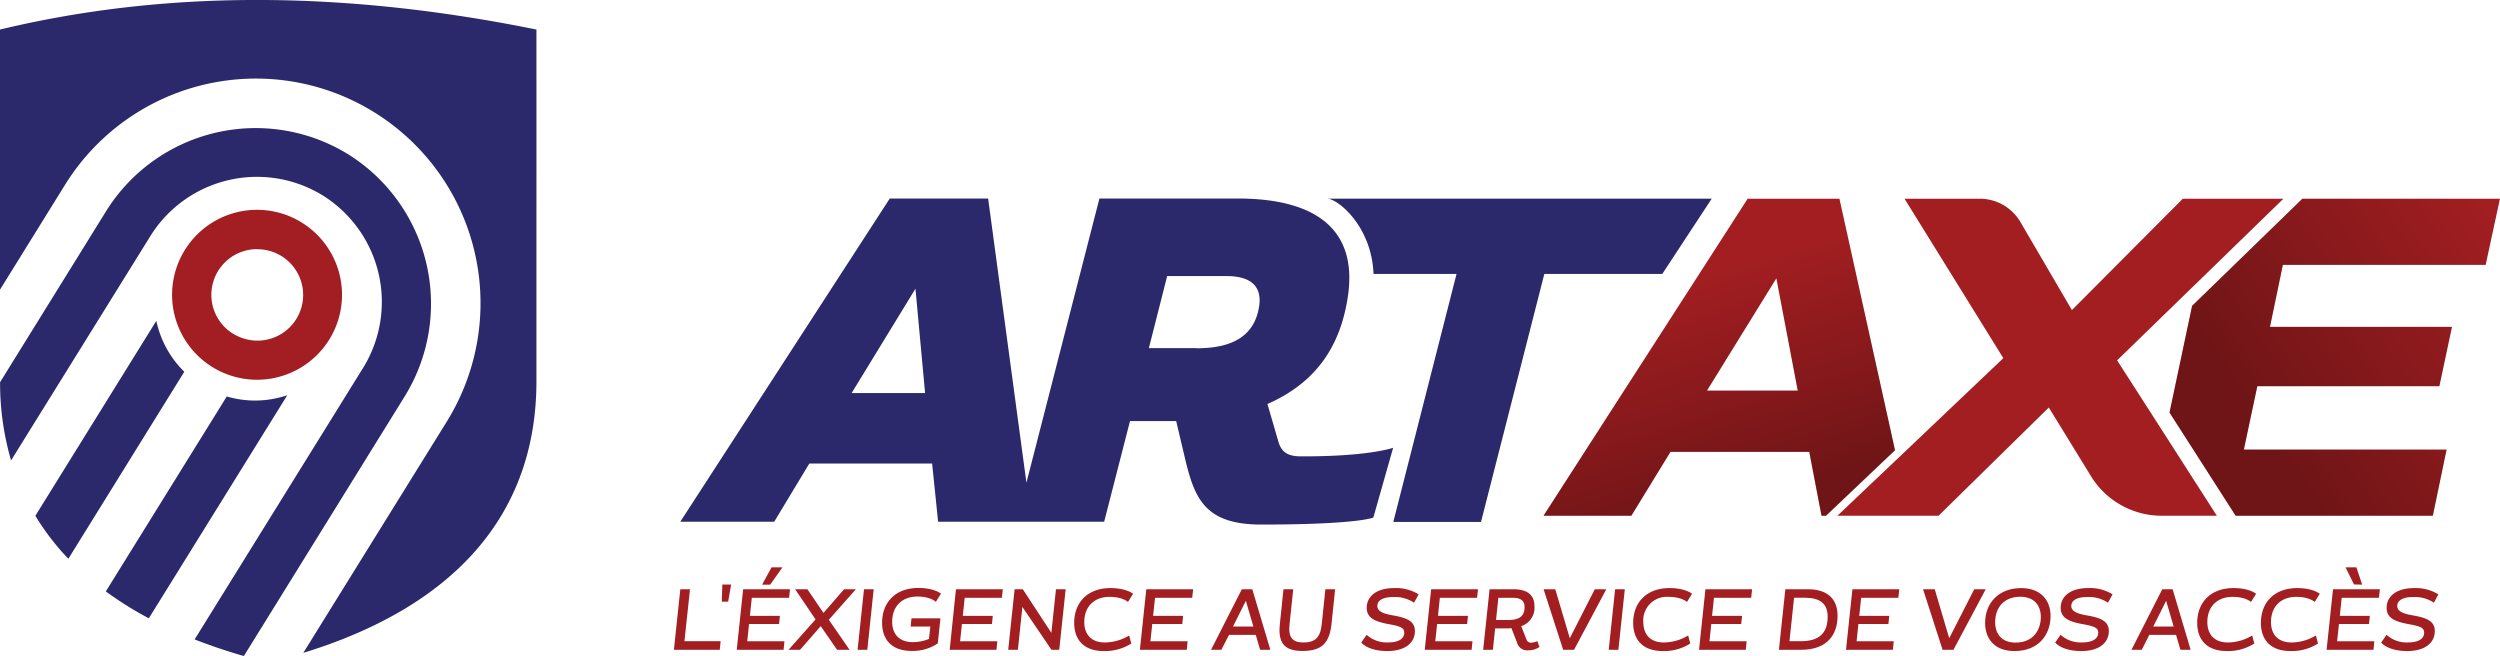
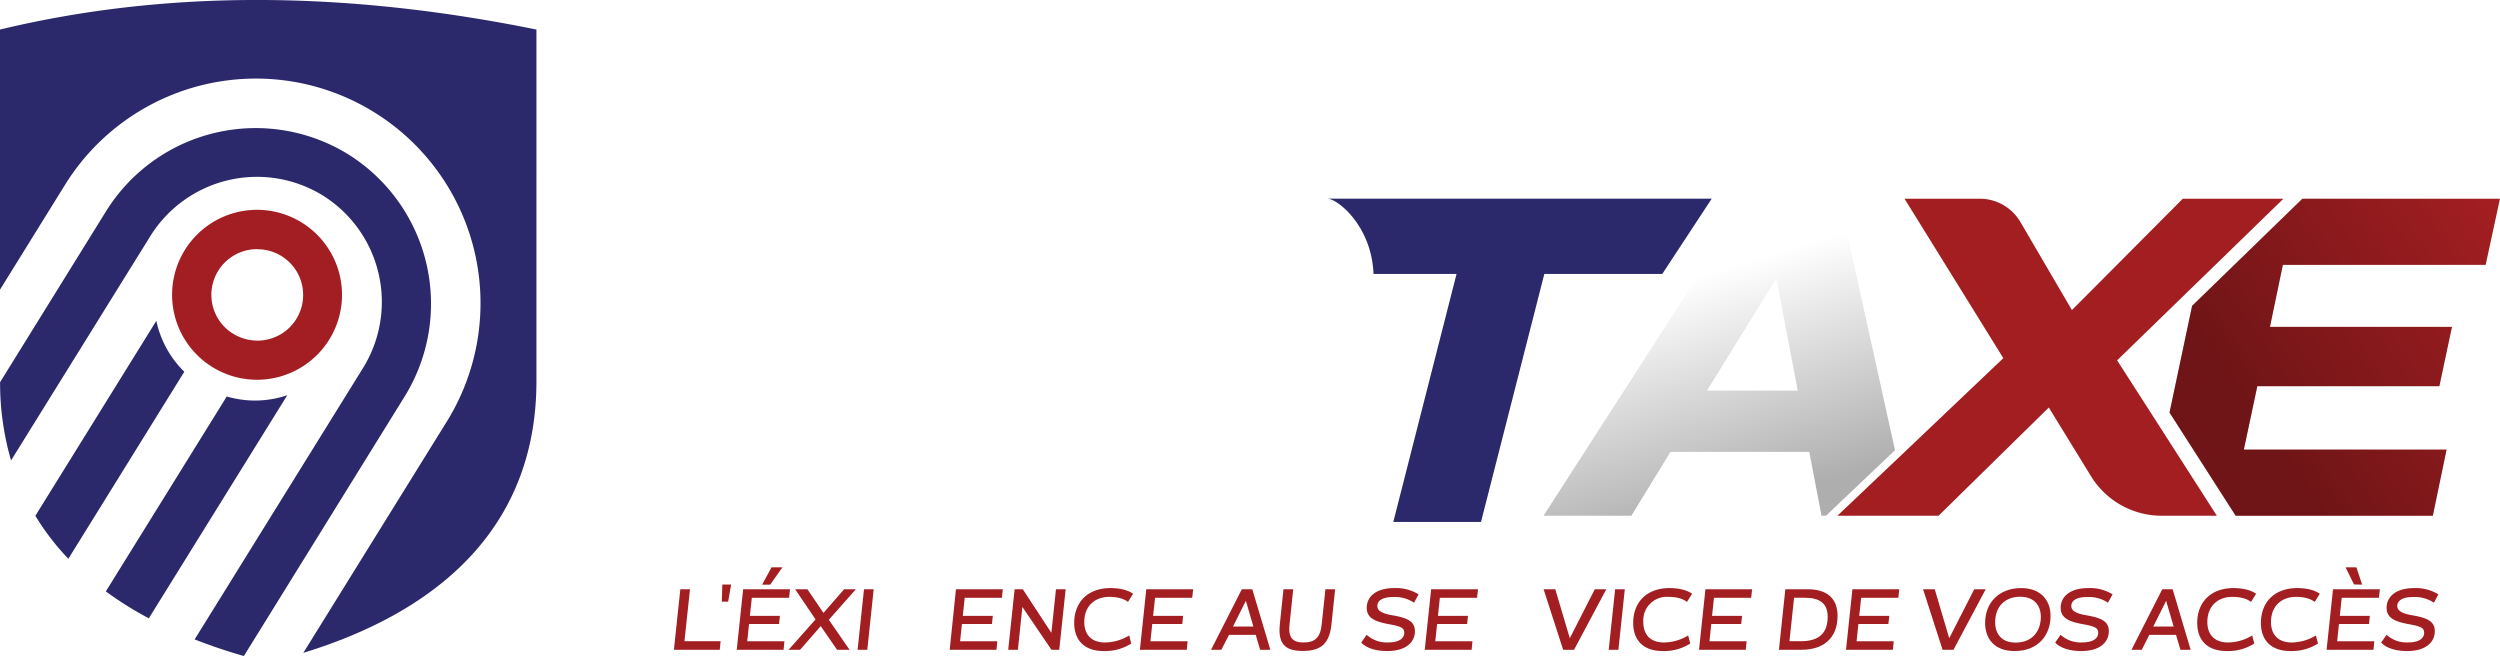
<svg xmlns="http://www.w3.org/2000/svg" xmlns:xlink="http://www.w3.org/1999/xlink" viewBox="0 0 612.32 160.64">
  <defs>
    <style>.cls-1{isolation:isolate;}.cls-2{fill:#2b286c;}.cls-3{fill:#a21e21;}.cls-4{mix-blend-mode:luminosity;opacity:0.32;}.cls-5{fill:url(#linear-gradient);}.cls-6{fill:url(#linear-gradient-2);}.cls-7{fill:none;}.cls-8{fill:#a31e23;}</style>
    <linearGradient id="linear-gradient" x1="732.38" y1="122.69" x2="667.57" y2="167.23" gradientUnits="userSpaceOnUse">
      <stop offset="0" stop-color="#010101" stop-opacity="0" />
      <stop offset="1" stop-color="#010101" />
    </linearGradient>
    <linearGradient id="linear-gradient-2" x1="523.78" y1="130.92" x2="540.51" y2="185.63" xlink:href="#linear-gradient" />
  </defs>
  <g class="cls-1">
    <g id="Layer_1" data-name="Layer 1">
-       <path class="cls-2" d="M456.08,170.72s-6,2.19-22.66,2.1c-3.27,0-4.8-1.13-5.52-3.85L425.29,160c12.12-5.32,17.9-14.37,19.69-26.25a30.17,30.17,0,0,0,.35-5.65c-.5-12-9.64-18.43-27.37-18.43H384.14l-17.88,69.61-9.38-69.61H332.79l-51.31,79.17h23l8.6-14.25h30.08l1.47,14.25H385.3l6.33-24.66h11.31l2.14,9.05c2.35,9.95,4.9,16.3,18.7,16.3,23.82,0,27.45-1.72,27.45-1.72Zm-132.63-13.4,15.63-25.56,2.36,25.56Zm84.57-11H396.25l4.48-17.65h14.59c5.88,0,8.67,2.5,7.94,7.36C422.22,143,417.18,146.35,408,146.35Z" transform="translate(-114.86 -61.05)" />
      <path class="cls-2" d="M440,109.71c2.32,0,10.78,6.44,11.28,18.43h20.33l-15.49,60.74h21.48l15.51-60.74H522l12.11-18.43Z" transform="translate(-114.86 -61.05)" />
      <path class="cls-3" d="M723.67,125.92l3.5-16.2h-48.4l-27,26.24-5.53,26.14,16.2,25.27h48.29l3.37-16.2H664.44l3.3-15.53h44.59l3.09-14.53H670.84L674,125.92Z" transform="translate(-114.86 -61.05)" />
-       <path class="cls-3" d="M565.39,109.72H542.91l-50,77.65h21.51L524,171.73h34l3,15.64h1.09L579,171.32Zm-32.45,47,17-27.5,5.24,27.5Z" transform="translate(-114.86 -61.05)" />
      <path class="cls-3" d="M641.62,162.1l16.21,25.27H644.29A20.32,20.32,0,0,1,627,177.68l-10.33-16.82-27,26.51H564.9l16.91-16.05,23.72-22.55-24.2-39.05h18.46a11.53,11.53,0,0,1,9.9,5.67L622.33,137l27.16-27.28h24.65l-27,26.24-13.74,13.35Z" transform="translate(-114.86 -61.05)" />
      <g class="cls-4">
        <path class="cls-5" d="M723.67,125.92l3.5-16.2h-48.4l-27,26.24-5.53,26.14,16.2,25.27h48.29l3.37-16.2H664.44l3.3-15.53h44.59l3.09-14.53H670.84L674,125.92Z" transform="translate(-114.86 -61.05)" />
        <path class="cls-6" d="M565.39,109.72H542.91l-50,77.65h21.51L524,171.73h34l3,15.64h1.09L579,171.32Zm-32.45,47,17-27.5,5.24,27.5Z" transform="translate(-114.86 -61.05)" />
-         <path class="cls-7" d="M641.62,162.1l16.21,25.27H644.29A20.32,20.32,0,0,1,627,177.68l-10.33-16.82-27,26.51H564.9l16.91-16.05,23.72-22.55-24.2-39.05h18.46a11.53,11.53,0,0,1,9.9,5.67L622.33,137l27.16-27.28h24.65l-27,26.24-13.74,13.35Z" transform="translate(-114.86 -61.05)" />
      </g>
      <path class="cls-3" d="M279.92,220.2l1.57-14.83h2.37L282.5,218.1h8.86l-.21,2.1Z" transform="translate(-114.86 -61.05)" />
      <path class="cls-3" d="M291.65,208.42l.13-4.21h2.16l-.74,4.21Z" transform="translate(-114.86 -61.05)" />
      <path class="cls-3" d="M295.31,220.2l1.57-14.83h11.48l-.23,2.1H299l-.47,4.42h7.35l-.21,2h-7.35l-.44,4.22H307l-.22,2.1Zm6.21-15.95,2.31-4.24h2.67l-3,4.24Z" transform="translate(-114.86 -61.05)" />
      <path class="cls-3" d="M319.88,220.2l-4-5.79-5.06,5.79H308l6.61-7.44-5-7.39h3l3.94,5.8,5.06-5.8h2.88l-6.63,7.48,5.08,7.35Z" transform="translate(-114.86 -61.05)" />
      <path class="cls-3" d="M324.91,220.2l1.57-14.83h2.37l-1.56,14.83Z" transform="translate(-114.86 -61.05)" />
-       <path class="cls-3" d="M342.73,214.5H337.9l.21-2h7.09l-.65,6.14a11,11,0,0,1-6.38,1.84c-5.23,0-7.26-3.11-7.26-6.88,0-5,3.24-8.54,8.89-8.54,3.94,0,5.53,1.4,5.53,1.4l-1.25,2s-1.27-1.3-4.51-1.3c-3.71,0-6.19,2.33-6.19,6.17,0,2.81,1.51,5,5.07,5a10.51,10.51,0,0,0,3.94-.79Z" transform="translate(-114.86 -61.05)" />
      <path class="cls-3" d="M347.47,220.2,349,205.37h11.48l-.23,2.1h-9.11l-.46,4.42h7.35l-.22,2h-7.35l-.44,4.22h9.11l-.21,2.1Z" transform="translate(-114.86 -61.05)" />
      <path class="cls-3" d="M372.39,220.2l-7.12-10.49-1.1,10.49H361.8l1.57-14.83h2l7,10.68,1.13-10.68h2.37l-1.57,14.83Z" transform="translate(-114.86 -61.05)" />
      <path class="cls-3" d="M391.94,218.67a12,12,0,0,1-6.72,1.84c-5.23,0-7.26-3.11-7.26-6.88,0-5,3.24-8.54,8.89-8.54,3.94,0,5.53,1.4,5.53,1.4l-1.25,2s-1.27-1.25-4.51-1.25c-3.71,0-6.19,2.33-6.19,6.17,0,2.81,1.51,5,5.07,5a11.59,11.59,0,0,0,5.93-1.72Z" transform="translate(-114.86 -61.05)" />
      <path class="cls-3" d="M394.05,220.2l1.57-14.83H407.1l-.24,2.1h-9.1l-.47,4.42h7.35l-.21,2h-7.35l-.45,4.22h9.11l-.21,2.1Z" transform="translate(-114.86 -61.05)" />
      <path class="cls-3" d="M423.5,220.2l-1.07-3.65h-6.55L414,220.2h-2.52l7.54-14.83h2.56L426,220.2Zm-3.49-12-3.16,6.31h5Z" transform="translate(-114.86 -61.05)" />
      <path class="cls-3" d="M439.49,205.37h2.38l-.89,8.56c-.51,4.81-2.59,6.54-7.06,6.56-4.3,0-6.1-1.75-5.59-6.56l.89-8.56h2.39L430.7,214c-.34,3.18.7,4.41,3.43,4.41s4.11-1.12,4.45-4.41Z" transform="translate(-114.86 -61.05)" />
      <path class="cls-3" d="M461.2,208.67a8.4,8.4,0,0,0-5.09-1.39c-2.75,0-3.9.95-3.9,2.2s1.34,1.86,3.67,2.27c3.66.63,5.53,1.46,5.53,3.89,0,2.69-2.18,4.87-6.76,4.87-4.83,0-6.38-2.09-6.38-2.09l1.32-1.89a7.31,7.31,0,0,0,5.27,1.87c2.5,0,3.94-.87,3.94-2.38,0-1.12-.74-1.54-3.54-2.05-3.36-.61-5.65-1.4-5.65-4.05s2.18-4.83,6.71-4.83a10.61,10.61,0,0,1,6,1.53Z" transform="translate(-114.86 -61.05)" />
      <path class="cls-3" d="M463.82,220.2l1.57-14.83h11.48l-.24,2.1h-9.11l-.46,4.42h7.35l-.21,2h-7.35l-.45,4.22h9.11l-.21,2.1Z" transform="translate(-114.86 -61.05)" />
-       <path class="cls-3" d="M491.92,219.5a4.48,4.48,0,0,1-2.63.82,2.57,2.57,0,0,1-2.88-1.92l-1.35-3.48c-.32,0-.68.05-1,.05h-3l-.55,5.23h-2.38l1.57-14.83h5.78c3.5,0,5.21,1.44,5.21,4.13a4.72,4.72,0,0,1-3.24,4.91l1.25,3.18a1.17,1.17,0,0,0,1.25.87,3.83,3.83,0,0,0,1.44-.38Zm-7.65-6.59c2.93,0,4-1.12,4-3.18,0-1.52-.91-2.26-2.9-2.26h-3.52l-.57,5.44Z" transform="translate(-114.86 -61.05)" />
      <path class="cls-3" d="M497.72,220.2l-4.79-14.83h2.86l3.56,12,6.12-12h2.82l-7.9,14.83Z" transform="translate(-114.86 -61.05)" />
      <path class="cls-3" d="M508.88,220.2l1.57-14.83h2.37l-1.57,14.83Z" transform="translate(-114.86 -61.05)" />
      <path class="cls-3" d="M528.85,218.67a12,12,0,0,1-6.72,1.84c-5.23,0-7.26-3.11-7.26-6.88,0-5,3.24-8.54,8.9-8.54,3.94,0,5.52,1.4,5.52,1.4l-1.25,2s-1.27-1.25-4.51-1.25a5.77,5.77,0,0,0-6.18,6.17c0,2.81,1.5,5,5.06,5a11.59,11.59,0,0,0,5.93-1.72Z" transform="translate(-114.86 -61.05)" />
      <path class="cls-3" d="M531,220.2l1.57-14.83H544l-.23,2.1h-9.11l-.47,4.42h7.35l-.21,2H534l-.44,4.22h9.1l-.21,2.1Z" transform="translate(-114.86 -61.05)" />
      <path class="cls-3" d="M550.57,220.2l1.57-14.83h5.5c4.73,0,7.29,2.29,7.29,6.52,0,5.53-3.52,8.31-8.85,8.31Zm5.38-2.1c4.19,0,6.56-1.74,6.56-6,0-3.22-1.92-4.64-5.52-4.64h-2.71l-1.13,10.63Z" transform="translate(-114.86 -61.05)" />
      <path class="cls-3" d="M567,220.2l1.57-14.83h11.48l-.23,2.1h-9.11l-.47,4.42h7.35l-.21,2h-7.35l-.44,4.22h9.1l-.21,2.1Z" transform="translate(-114.86 -61.05)" />
      <path class="cls-3" d="M590.65,220.2l-4.78-14.83h2.86l3.55,12,6.13-12h2.81l-7.9,14.83Z" transform="translate(-114.86 -61.05)" />
      <path class="cls-3" d="M608.27,220.51c-5,0-7.2-3.11-7.2-6.88,0-5,3.43-8.54,8.83-8.54,4.6,0,7.2,2.78,7.2,6.85C617.1,216.45,614.22,220.51,608.27,220.51Zm1.4-13.3c-3.77,0-6.14,2.44-6.14,6.23,0,2.73,1.46,5,5,5,4.26,0,6.19-3,6.19-6.32C614.69,209.08,612.85,207.21,609.67,207.21Z" transform="translate(-114.86 -61.05)" />
      <path class="cls-3" d="M631.16,208.67a8.35,8.35,0,0,0-5.08-1.39c-2.76,0-3.9.95-3.9,2.2s1.34,1.86,3.66,2.27c3.67.63,5.53,1.46,5.53,3.89,0,2.69-2.18,4.87-6.75,4.87-4.83,0-6.38-2.09-6.38-2.09l1.31-1.89a7.35,7.35,0,0,0,5.28,1.87c2.5,0,3.94-.87,3.94-2.38,0-1.12-.74-1.54-3.54-2.05-3.37-.61-5.65-1.4-5.65-4.05s2.18-4.83,6.71-4.83a10.56,10.56,0,0,1,6,1.53Z" transform="translate(-114.86 -61.05)" />
      <path class="cls-3" d="M648.91,220.2l-1.08-3.65h-6.55l-1.84,3.65h-2.52l7.54-14.83H647l4.41,14.83Zm-3.5-12-3.16,6.31h5Z" transform="translate(-114.86 -61.05)" />
      <path class="cls-3" d="M667,218.67a12,12,0,0,1-6.72,1.84c-5.23,0-7.26-3.11-7.26-6.88,0-5,3.24-8.54,8.89-8.54,3.94,0,5.53,1.4,5.53,1.4l-1.25,2s-1.27-1.25-4.51-1.25c-3.71,0-6.18,2.33-6.18,6.17,0,2.81,1.5,5,5.06,5a11.59,11.59,0,0,0,5.93-1.72Z" transform="translate(-114.86 -61.05)" />
      <path class="cls-3" d="M682.6,218.67a12,12,0,0,1-6.72,1.84c-5.23,0-7.26-3.11-7.26-6.88,0-5,3.24-8.54,8.89-8.54,3.94,0,5.53,1.4,5.53,1.4l-1.25,2s-1.27-1.25-4.51-1.25c-3.71,0-6.19,2.33-6.19,6.17,0,2.81,1.51,5,5.07,5a11.64,11.64,0,0,0,5.93-1.72Z" transform="translate(-114.86 -61.05)" />
      <path class="cls-3" d="M684.71,220.2l1.57-14.83h11.48l-.24,2.1h-9.11l-.46,4.42h7.35l-.21,2h-7.35l-.45,4.22h9.11l-.21,2.1Zm6.71-16L689.35,200H692l1.42,4.24Z" transform="translate(-114.86 -61.05)" />
      <path class="cls-3" d="M711,208.67a8.4,8.4,0,0,0-5.09-1.39c-2.75,0-3.89.95-3.89,2.2s1.33,1.86,3.66,2.27c3.67.63,5.53,1.46,5.53,3.89,0,2.69-2.18,4.87-6.76,4.87-4.83,0-6.37-2.09-6.37-2.09l1.31-1.89a7.31,7.31,0,0,0,5.27,1.87c2.5,0,3.94-.87,3.94-2.38,0-1.12-.74-1.54-3.53-2.05-3.37-.61-5.66-1.4-5.66-4.05s2.18-4.83,6.72-4.83a10.6,10.6,0,0,1,5.95,1.53Z" transform="translate(-114.86 -61.05)" />
      <path class="cls-2" d="M200.14,98.84h0a43.17,43.17,0,0,0-59.26,13.88l-26,41.94a67.87,67.87,0,0,0,2.69,19.16l34.15-55a30.76,30.76,0,0,1,42.21-9.89h0a30.74,30.74,0,0,1,9.88,42.2l-41.28,66.53c3.81,1.5,7.84,2.86,12.06,4.07L214,158.11A43.17,43.17,0,0,0,200.14,98.84Z" transform="translate(-114.86 -61.05)" />
      <path class="cls-2" d="M114.86,132l15.93-25.69a55,55,0,1,1,93.5,58l-35.14,56.64c36.13-11.09,57.1-33.14,57.1-66.56V68.29c-45.85-9.31-89.8-10-131.39,0Z" transform="translate(-114.86 -61.05)" />
      <path class="cls-2" d="M177.32,159.16a25.1,25.1,0,0,1-6.92-1l-29.62,47.74a85.05,85.05,0,0,0,10.53,6.59l33.91-54.64A24.87,24.87,0,0,1,177.32,159.16Z" transform="translate(-114.86 -61.05)" />
      <path class="cls-2" d="M153.15,139.63l-29.63,47.75a60.29,60.29,0,0,0,8.08,10.53L160,152.1A24.6,24.6,0,0,1,153.15,139.63Z" transform="translate(-114.86 -61.05)" />
      <path class="cls-8" d="M177.81,122.1A11.19,11.19,0,1,1,174.68,144a11.32,11.32,0,0,1-4.69-2.74,11.18,11.18,0,0,1-3.36-8,11.2,11.2,0,0,1,11.18-11.19m0-9.63a20.81,20.81,0,0,0-14.55,35.68,20.81,20.81,0,0,0,35.37-14.86,20.82,20.82,0,0,0-20.82-20.82Z" transform="translate(-114.86 -61.05)" />
    </g>
  </g>
</svg>